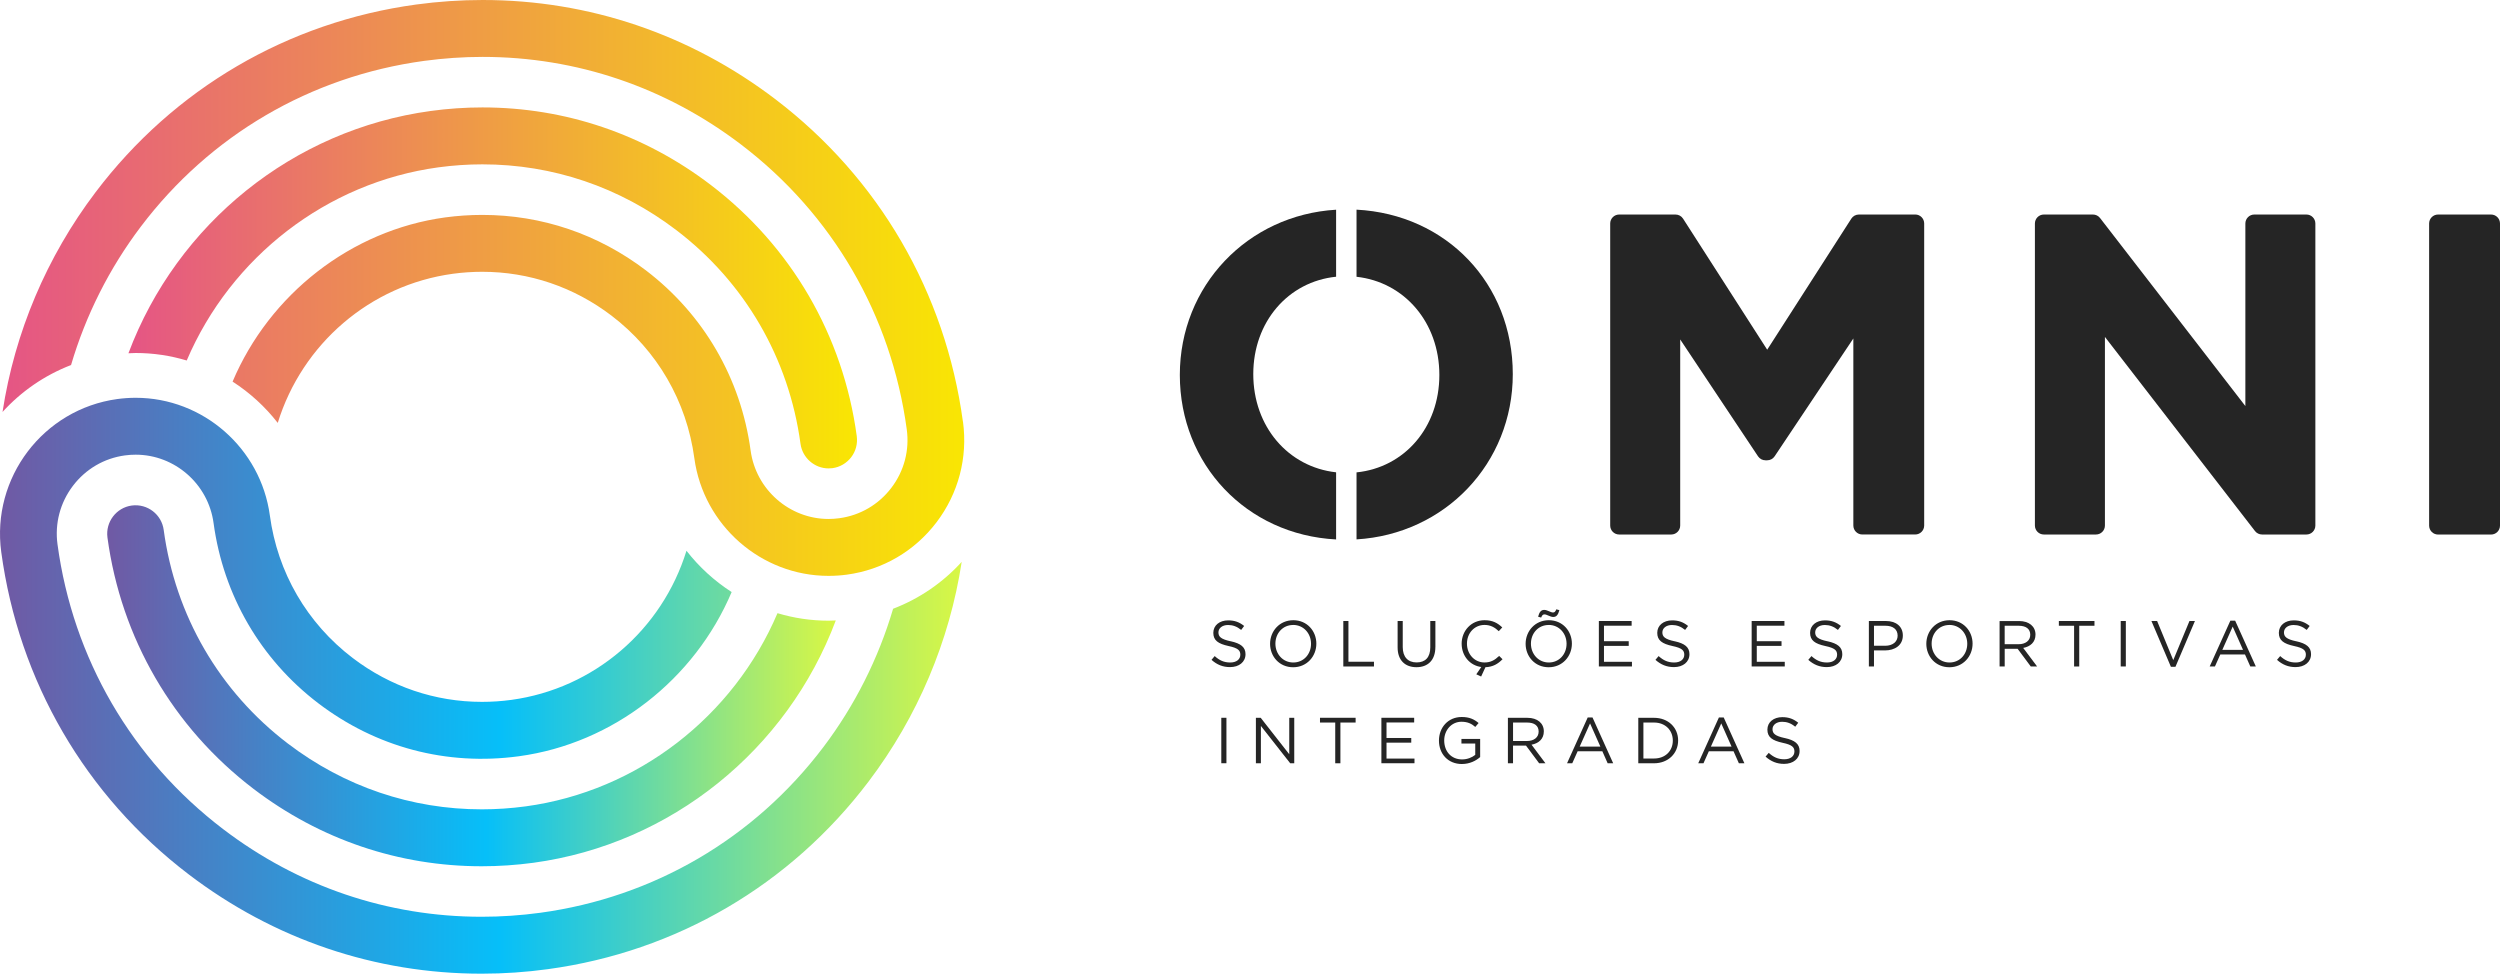
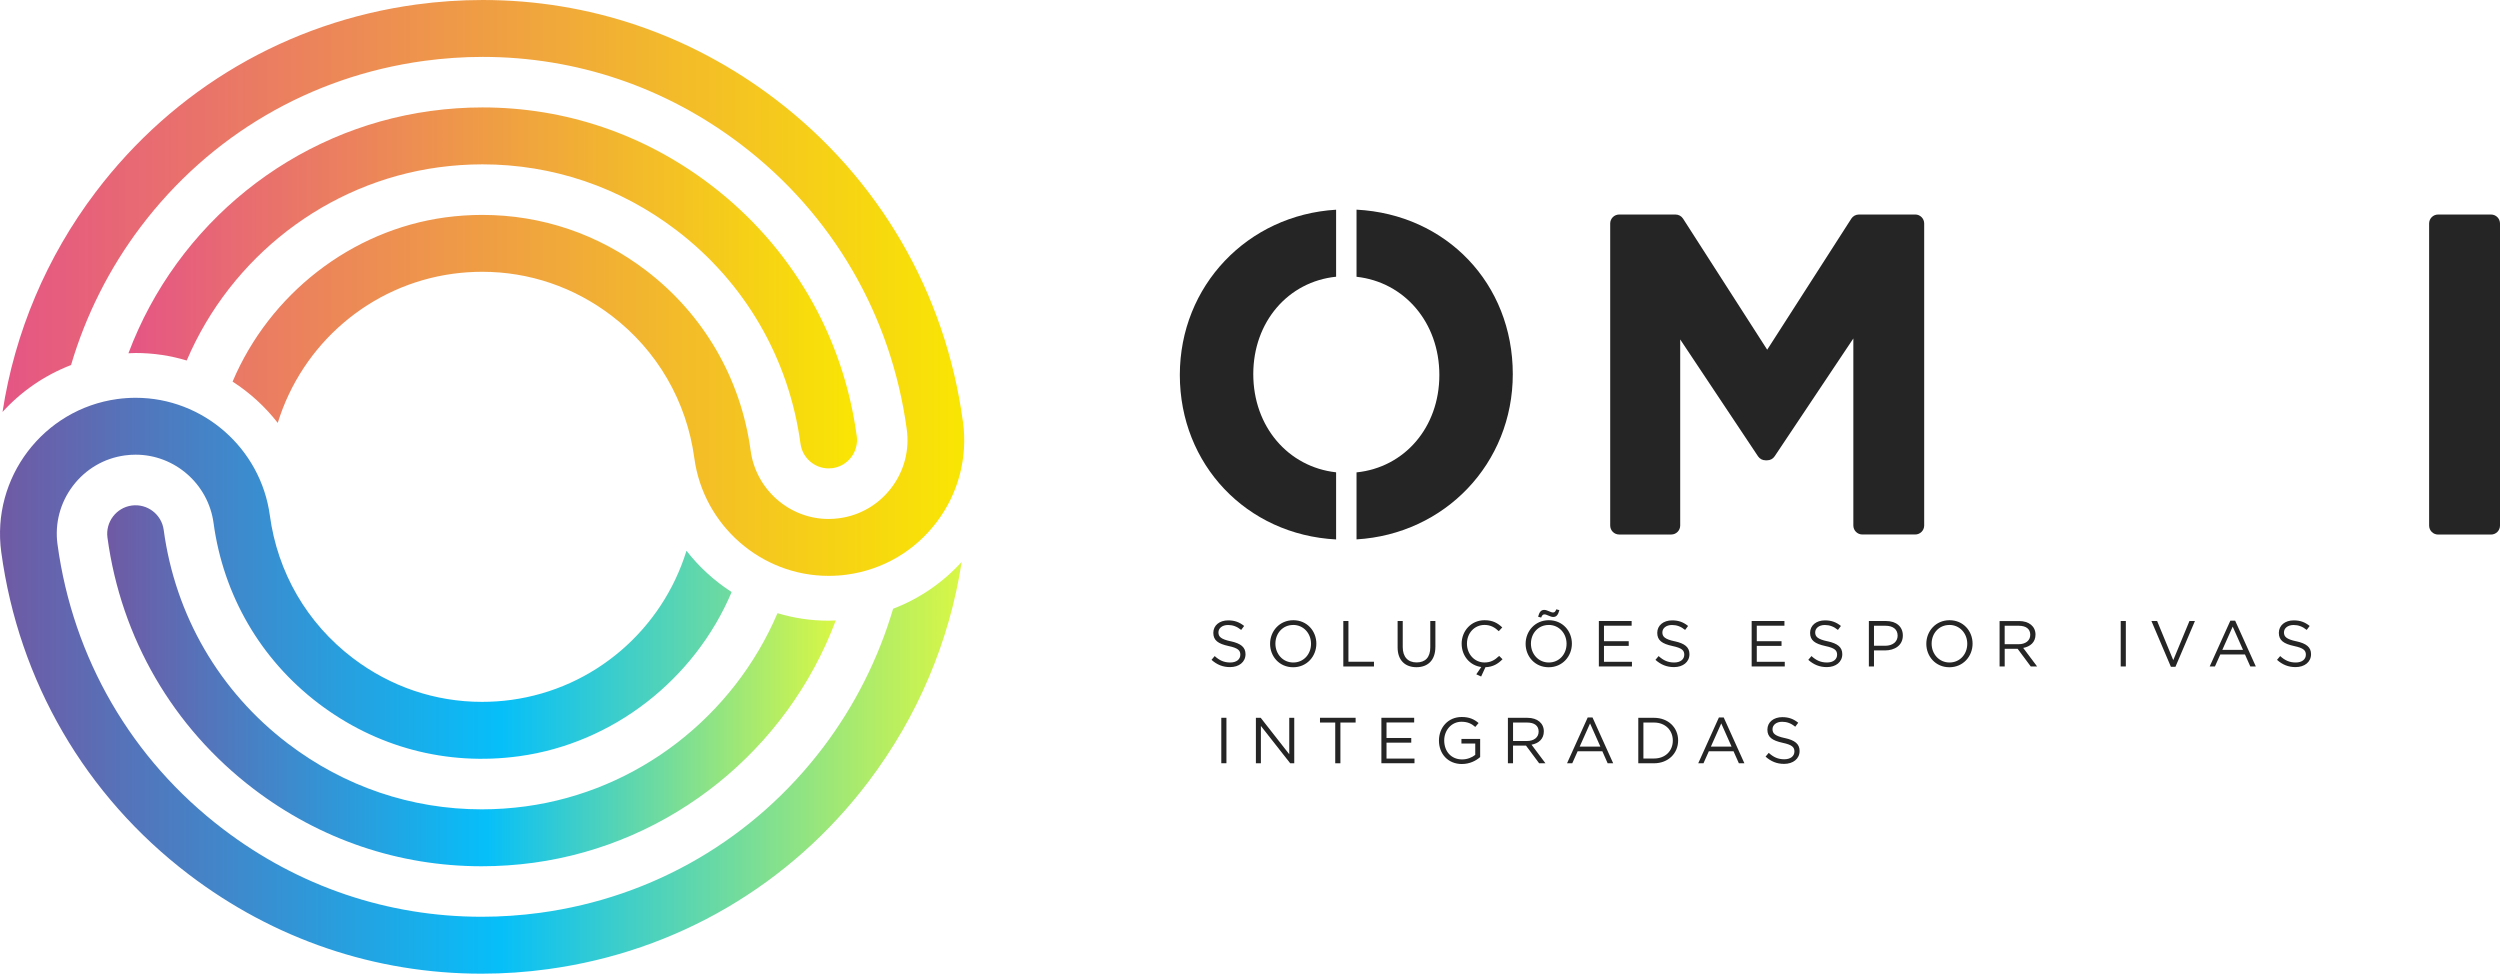
<svg xmlns="http://www.w3.org/2000/svg" width="190" height="74" viewBox="0 0 190 74" fill="none">
  <g clip-path="url(#clip0_9_4)">
    <path d="M67.877 46.263C66.763 50.039 64.968 53.616 62.577 56.779C57.322 63.722 49.681 68.196 41.06 69.371C39.582 69.572 38.081 69.674 36.6 69.674C29.465 69.674 22.67 67.369 16.949 63.006C10.011 57.721 5.544 50.037 4.37 41.368C4.156 39.783 4.571 38.206 5.539 36.927C6.51 35.648 7.913 34.826 9.494 34.611C9.77 34.573 10.044 34.556 10.312 34.556C13.287 34.556 15.831 36.789 16.231 39.752C16.976 45.242 19.803 50.106 24.193 53.45C28.563 56.779 33.93 58.226 39.445 57.474C46.615 56.495 52.802 51.622 55.605 44.996C54.294 44.151 53.132 43.09 52.172 41.858C50.318 47.863 45.156 52.331 38.863 53.191C38.127 53.291 37.376 53.342 36.633 53.342C33.066 53.342 29.668 52.187 26.803 50.006C23.331 47.36 21.094 43.511 20.508 39.17C19.816 34.075 15.435 30.232 10.314 30.232C9.85 30.232 9.379 30.265 8.915 30.327C3.287 31.099 -0.67 36.313 0.095 41.955C1.426 51.768 6.485 60.468 14.341 66.452C20.82 71.389 28.514 74 36.596 74C38.286 74 39.986 73.885 41.644 73.656C51.41 72.325 60.063 67.259 66.014 59.394C69.741 54.469 72.163 48.736 73.089 42.702C71.639 44.295 69.862 45.505 67.882 46.263H67.877Z" fill="url(#paint0_linear_9_4)" />
    <path d="M62.966 47.172C61.626 47.172 60.324 46.972 59.089 46.602C55.74 54.461 48.461 60.123 39.964 61.282C38.855 61.432 37.729 61.51 36.622 61.51C31.271 61.51 26.173 59.782 21.879 56.511C16.675 52.544 13.322 46.777 12.442 40.28C12.29 39.11 11.213 38.261 10.013 38.42C8.835 38.582 8.008 39.675 8.167 40.856C9.204 48.506 13.148 55.289 19.268 59.954C24.321 63.804 30.316 65.836 36.609 65.836H36.611C37.922 65.836 39.246 65.745 40.545 65.57C50.996 64.143 59.82 57 63.52 47.154C63.337 47.161 63.151 47.172 62.966 47.172Z" fill="url(#paint1_linear_9_4)" />
    <path d="M73.182 32.049C71.854 22.236 66.796 13.536 58.938 7.548C52.457 2.611 44.761 0 36.684 0C35.011 0 33.313 0.115 31.635 0.343C21.872 1.675 13.218 6.741 7.266 14.606C3.539 19.53 1.118 25.27 0.192 31.309C1.605 29.756 3.377 28.521 5.4 27.743C6.514 23.963 8.311 20.384 10.705 17.221C15.959 10.276 23.601 5.804 32.221 4.629C33.7 4.428 35.201 4.324 36.679 4.324C43.81 4.324 50.605 6.628 56.332 10.992C63.269 16.277 67.738 23.96 68.914 32.632C69.13 34.221 68.715 35.797 67.745 37.073C66.776 38.347 65.373 39.17 63.788 39.385C63.512 39.422 63.238 39.442 62.972 39.442C59.997 39.442 57.451 37.208 57.048 34.245C56.306 28.761 53.479 23.896 49.089 20.548C45.468 17.791 41.169 16.333 36.655 16.333C35.714 16.333 34.765 16.397 33.835 16.523C26.664 17.503 20.479 22.378 17.677 29.002C18.987 29.846 20.15 30.908 21.109 32.14C22.964 26.132 28.127 21.667 34.416 20.807C35.154 20.707 35.904 20.656 36.646 20.656C40.214 20.656 43.614 21.811 46.478 23.991C49.949 26.637 52.183 30.485 52.771 34.828C53.463 39.923 57.846 43.766 62.968 43.766C63.441 43.766 63.912 43.735 64.365 43.673C67.088 43.303 69.508 41.889 71.177 39.693C72.842 37.496 73.556 34.784 73.187 32.049H73.182Z" fill="url(#paint2_linear_9_4)" />
    <path d="M65.114 33.146C64.078 25.496 60.134 18.715 54.009 14.048C48.958 10.198 42.962 8.164 36.666 8.164C35.358 8.164 34.034 8.255 32.734 8.434C22.283 9.859 13.459 17 9.761 26.848C9.947 26.841 10.133 26.828 10.316 26.828C11.655 26.828 12.957 27.027 14.191 27.398C17.544 19.539 24.821 13.877 33.315 12.718C34.427 12.568 35.552 12.49 36.66 12.49C42.011 12.49 47.11 14.219 51.403 17.492C56.606 21.456 59.957 27.223 60.839 33.731C60.985 34.795 61.905 35.599 62.974 35.599C63.072 35.599 63.165 35.593 63.269 35.58C63.834 35.502 64.338 35.207 64.692 34.748C65.039 34.294 65.189 33.729 65.114 33.148V33.146Z" fill="url(#paint3_linear_9_4)" />
    <path d="M93.536 48.736C94.305 48.905 94.659 49.186 94.659 49.718C94.659 50.314 94.166 50.7 93.483 50.7C92.937 50.7 92.488 50.518 92.075 50.148L92.316 49.862C92.676 50.188 93.021 50.35 93.498 50.35C93.975 50.35 94.265 50.108 94.265 49.758C94.265 49.432 94.093 49.251 93.37 49.098C92.576 48.925 92.212 48.668 92.212 48.096C92.212 47.524 92.689 47.148 93.343 47.148C93.845 47.148 94.205 47.292 94.555 47.573L94.329 47.874C94.009 47.613 93.688 47.5 93.335 47.5C92.886 47.5 92.601 47.746 92.601 48.063C92.601 48.38 92.777 48.577 93.536 48.739V48.736Z" fill="#252525" />
    <path d="M98.279 50.711C97.229 50.711 96.526 49.887 96.526 48.929C96.526 47.972 97.24 47.136 98.29 47.136C99.34 47.136 100.043 47.961 100.043 48.918C100.043 49.876 99.329 50.711 98.279 50.711ZM98.279 47.498C97.492 47.498 96.931 48.129 96.931 48.918C96.931 49.707 97.501 50.35 98.29 50.35C99.079 50.35 99.638 49.718 99.638 48.927C99.638 48.136 99.068 47.495 98.279 47.495V47.498Z" fill="#252525" />
    <path d="M102.092 47.196H102.481V50.292H104.422V50.653H102.092V47.199V47.196Z" fill="#252525" />
    <path d="M109.088 49.175C109.088 50.181 108.511 50.707 107.651 50.707C106.791 50.707 106.219 50.184 106.219 49.206V47.196H106.608V49.18C106.608 49.924 107.001 50.345 107.662 50.345C108.323 50.345 108.701 49.96 108.701 49.204V47.194H109.09V49.173L109.088 49.175Z" fill="#252525" />
    <path d="M111.084 48.929C111.084 47.943 111.813 47.136 112.828 47.136C113.454 47.136 113.827 47.358 114.172 47.684L113.907 47.97C113.617 47.693 113.29 47.495 112.824 47.495C112.061 47.495 111.489 48.111 111.489 48.916C111.489 49.72 112.065 50.348 112.824 50.348C113.297 50.348 113.606 50.166 113.935 49.849L114.192 50.102C113.847 50.452 113.473 50.684 112.892 50.709L112.567 51.416L112.198 51.247L112.578 50.693C111.707 50.58 111.086 49.844 111.086 48.925L111.084 48.929Z" fill="#252525" />
    <path d="M117.7 50.711C116.65 50.711 115.947 49.887 115.947 48.929C115.947 47.972 116.661 47.136 117.711 47.136C118.761 47.136 119.464 47.961 119.464 48.918C119.464 49.876 118.75 50.711 117.7 50.711ZM117.7 47.498C116.913 47.498 116.351 48.129 116.351 48.918C116.351 49.707 116.922 50.35 117.711 50.35C118.5 50.35 119.059 49.718 119.059 48.927C119.059 48.136 118.489 47.495 117.7 47.495V47.498ZM118.045 46.89C117.824 46.89 117.552 46.693 117.384 46.693C117.255 46.693 117.202 46.758 117.127 46.935L116.895 46.87C116.995 46.5 117.127 46.352 117.364 46.352C117.585 46.352 117.857 46.549 118.025 46.549C118.153 46.549 118.206 46.485 118.281 46.308L118.513 46.372C118.414 46.742 118.281 46.89 118.045 46.89Z" fill="#252525" />
    <path d="M124.004 47.553H121.902V48.732H123.783V49.087H121.902V50.297H124.028V50.651H121.513V47.196H124.004V47.551V47.553Z" fill="#252525" />
    <path d="M127.275 48.736C128.044 48.905 128.398 49.186 128.398 49.718C128.398 50.314 127.905 50.7 127.222 50.7C126.676 50.7 126.228 50.518 125.814 50.148L126.055 49.862C126.415 50.188 126.76 50.35 127.238 50.35C127.715 50.35 128.005 50.108 128.005 49.758C128.005 49.432 127.832 49.251 127.109 49.098C126.316 48.925 125.951 48.668 125.951 48.096C125.951 47.524 126.429 47.148 127.083 47.148C127.585 47.148 127.945 47.292 128.294 47.573L128.069 47.874C127.748 47.613 127.428 47.5 127.074 47.5C126.625 47.5 126.34 47.746 126.34 48.063C126.34 48.38 126.517 48.577 127.275 48.739V48.736Z" fill="#252525" />
    <path d="M135.617 47.553H133.515V48.732H135.396V49.087H133.515V50.297H135.642V50.651H133.126V47.196H135.617V47.551V47.553Z" fill="#252525" />
    <path d="M138.891 48.736C139.66 48.905 140.014 49.186 140.014 49.718C140.014 50.314 139.521 50.7 138.838 50.7C138.292 50.7 137.843 50.518 137.43 50.148L137.671 49.862C138.031 50.188 138.376 50.35 138.853 50.35C139.331 50.35 139.62 50.108 139.62 49.758C139.62 49.432 139.448 49.251 138.725 49.098C137.932 48.925 137.567 48.668 137.567 48.096C137.567 47.524 138.044 47.148 138.699 47.148C139.2 47.148 139.561 47.292 139.91 47.573L139.682 47.874C139.362 47.613 139.041 47.5 138.688 47.5C138.239 47.5 137.954 47.746 137.954 48.063C137.954 48.38 138.131 48.577 138.889 48.739L138.891 48.736Z" fill="#252525" />
    <path d="M143.261 49.432H142.423V50.651H142.034V47.196H143.325C144.103 47.196 144.616 47.611 144.616 48.298C144.616 49.049 143.995 49.432 143.261 49.432ZM143.294 47.557H142.423V49.078H143.274C143.844 49.078 144.22 48.772 144.22 48.313C144.22 47.815 143.851 47.557 143.294 47.557Z" fill="#252525" />
    <path d="M148.153 50.711C147.105 50.711 146.4 49.887 146.4 48.929C146.4 47.972 147.114 47.136 148.164 47.136C149.214 47.136 149.916 47.961 149.916 48.918C149.916 49.876 149.203 50.711 148.153 50.711ZM148.153 47.498C147.366 47.498 146.804 48.129 146.804 48.918C146.804 49.707 147.374 50.35 148.164 50.35C148.953 50.35 149.512 49.718 149.512 48.927C149.512 48.136 148.942 47.495 148.153 47.495V47.498Z" fill="#252525" />
    <path d="M154.339 50.653L153.34 49.31H152.357V50.653H151.968V47.199H153.451C154.209 47.199 154.698 47.608 154.698 48.229C154.698 48.807 154.304 49.142 153.763 49.242L154.821 50.653H154.344H154.339ZM153.418 47.557H152.355V48.96H153.413C153.931 48.96 154.3 48.694 154.3 48.245C154.3 47.795 153.975 47.557 153.418 47.557Z" fill="#252525" />
-     <path d="M158.024 50.653H157.631V47.557H156.473V47.196H159.18V47.557H158.022V50.653H158.024Z" fill="#252525" />
    <path d="M161.563 47.196V50.651H161.174V47.196H161.563Z" fill="#252525" />
    <path d="M166.397 47.196H166.815L165.334 50.678H164.989L163.508 47.196H163.941L165.168 50.172L166.399 47.196H166.397Z" fill="#252525" />
    <path d="M171.441 50.653H171.024L170.619 49.74H168.743L168.334 50.653H167.936L169.507 47.172H169.872L171.444 50.653H171.441ZM169.684 47.626L168.897 49.388H170.469L169.686 47.626H169.684Z" fill="#252525" />
    <path d="M174.516 48.736C175.285 48.905 175.639 49.186 175.639 49.718C175.639 50.314 175.146 50.7 174.461 50.7C173.915 50.7 173.466 50.518 173.053 50.148L173.294 49.862C173.654 50.188 173.999 50.35 174.476 50.35C174.954 50.35 175.246 50.108 175.246 49.758C175.246 49.432 175.073 49.251 174.35 49.098C173.557 48.925 173.192 48.668 173.192 48.096C173.192 47.524 173.67 47.148 174.324 47.148C174.826 47.148 175.186 47.292 175.535 47.573L175.31 47.874C174.989 47.613 174.669 47.5 174.315 47.5C173.866 47.5 173.581 47.746 173.581 48.063C173.581 48.38 173.758 48.577 174.516 48.739V48.736Z" fill="#252525" />
    <path d="M93.209 54.551V58.006H92.819V54.551H93.209Z" fill="#252525" />
    <path d="M97.983 54.551H98.363V58.006H98.054L95.828 55.172V58.006H95.448V54.551H95.812L97.983 57.322V54.551Z" fill="#252525" />
    <path d="M101.871 58.009H101.478V54.913H100.319V54.551H103.027V54.913H101.871V58.009Z" fill="#252525" />
    <path d="M107.477 54.908H105.375V56.087H107.256V56.442H105.375V57.652H107.501V58.006H104.986V54.551H107.477V54.906V54.908Z" fill="#252525" />
    <path d="M111.113 58.066C110.03 58.066 109.36 57.277 109.36 56.285C109.36 55.292 110.054 54.492 111.088 54.492C111.67 54.492 112.028 54.66 112.373 54.95L112.121 55.247C111.855 55.015 111.559 54.853 111.071 54.853C110.308 54.853 109.76 55.5 109.76 56.273C109.76 57.102 110.286 57.716 111.124 57.716C111.517 57.716 111.882 57.563 112.119 57.37V56.511H111.069V56.16H112.492V57.537C112.172 57.822 111.69 58.064 111.108 58.064L111.113 58.066Z" fill="#252525" />
    <path d="M116.975 58.009L115.976 56.666H114.99V58.009H114.601V54.554H116.084C116.842 54.554 117.331 54.964 117.331 55.584C117.331 56.163 116.937 56.497 116.396 56.597L117.454 58.009H116.977H116.975ZM116.055 54.913H114.992V56.316H116.051C116.568 56.316 116.937 56.05 116.937 55.6C116.937 55.15 116.612 54.913 116.055 54.913Z" fill="#252525" />
    <path d="M122.6 58.009H122.182L121.778 57.096H119.901L119.492 58.009H119.095L120.666 54.527H121.031L122.602 58.009H122.6ZM120.843 54.981L120.056 56.743H121.628L120.845 54.981H120.843Z" fill="#252525" />
    <path d="M125.706 58.009H124.51V54.554H125.706C126.789 54.554 127.538 55.298 127.538 56.276C127.538 57.253 126.789 58.009 125.706 58.009ZM125.706 54.913H124.899V57.647H125.706C126.577 57.647 127.134 57.056 127.134 56.285C127.134 55.513 126.577 54.913 125.706 54.913Z" fill="#252525" />
    <path d="M132.571 58.009H132.154L131.749 57.096H129.872L129.464 58.009H129.066L130.637 54.527H131.002L132.574 58.009H132.571ZM130.814 54.981L130.027 56.743H131.599L130.816 54.981H130.814Z" fill="#252525" />
    <path d="M135.646 56.092C136.415 56.26 136.769 56.542 136.769 57.073C136.769 57.67 136.276 58.055 135.591 58.055C135.045 58.055 134.596 57.873 134.183 57.503L134.424 57.218C134.784 57.543 135.129 57.705 135.606 57.705C136.084 57.705 136.376 57.464 136.376 57.113C136.376 56.788 136.203 56.606 135.48 56.453C134.687 56.28 134.322 56.023 134.322 55.451C134.322 54.88 134.799 54.503 135.454 54.503C135.956 54.503 136.316 54.647 136.665 54.928L136.44 55.23C136.119 54.968 135.799 54.855 135.445 54.855C134.996 54.855 134.711 55.101 134.711 55.418C134.711 55.735 134.888 55.932 135.646 56.094V56.092Z" fill="#252525" />
    <path d="M145.558 16.304H141.274C141.042 16.304 140.827 16.421 140.701 16.616L134.307 26.578L127.912 16.616C127.786 16.421 127.571 16.304 127.339 16.304H123.056C122.68 16.304 122.375 16.61 122.375 16.986V39.941C122.375 40.318 122.68 40.623 123.056 40.623H127.014C127.39 40.623 127.695 40.318 127.695 39.941V25.798L133.61 34.68C133.736 34.87 133.948 34.983 134.176 34.983H134.307C134.534 34.983 134.746 34.87 134.872 34.68L140.854 25.724V39.939C140.854 40.315 141.159 40.621 141.535 40.621H145.558C145.933 40.621 146.238 40.315 146.238 39.939V16.984C146.238 16.608 145.933 16.302 145.558 16.302V16.304Z" fill="#252525" />
-     <path d="M175.288 16.304H171.329C170.953 16.304 170.648 16.61 170.648 16.986V30.861L159.602 16.568C159.474 16.401 159.275 16.304 159.063 16.304H155.334C154.958 16.304 154.653 16.61 154.653 16.986V39.941C154.653 40.318 154.958 40.623 155.334 40.623H159.293C159.669 40.623 159.974 40.318 159.974 39.941V25.607L171.38 40.36C171.508 40.526 171.707 40.623 171.919 40.623H175.288C175.663 40.623 175.968 40.318 175.968 39.941V16.986C175.968 16.61 175.663 16.304 175.288 16.304Z" fill="#252525" />
    <path d="M189.319 16.304H185.294C184.918 16.304 184.613 16.609 184.613 16.986V39.943C184.613 40.32 184.918 40.626 185.294 40.626H189.319C189.695 40.626 190 40.32 190 39.943V16.986C190 16.609 189.695 16.304 189.319 16.304Z" fill="#252525" />
    <path d="M95.249 28.433C95.249 24.452 97.908 21.401 101.544 21.031V15.938C94.822 16.339 89.667 21.711 89.667 28.499C89.667 35.287 94.723 40.641 101.544 40.998V35.896C97.906 35.495 95.249 32.426 95.249 28.433Z" fill="#252525" />
    <path d="M114.972 28.433C114.972 21.543 109.917 16.291 103.096 15.934V21.035C106.734 21.436 109.391 24.506 109.391 28.499C109.391 32.492 106.732 35.531 103.096 35.901V40.993C109.817 40.592 114.972 35.221 114.972 28.433Z" fill="#252525" />
  </g>
  <defs>
    <linearGradient id="paint0_linear_9_4" x1="1.27546e-05" y1="52.118" x2="73.087" y2="52.118" gradientUnits="userSpaceOnUse">
      <stop stop-color="#7059A4" />
      <stop offset="0.52" stop-color="#06BFF9" />
      <stop offset="1" stop-color="#D9F744" />
    </linearGradient>
    <linearGradient id="paint1_linear_9_4" x1="8.145" y1="52.118" x2="63.518" y2="52.118" gradientUnits="userSpaceOnUse">
      <stop stop-color="#7059A4" />
      <stop offset="0.52" stop-color="#06BFF9" />
      <stop offset="1" stop-color="#D9F744" />
    </linearGradient>
    <linearGradient id="paint2_linear_9_4" x1="0.192" y1="21.882" x2="73.277" y2="21.882" gradientUnits="userSpaceOnUse">
      <stop stop-color="#E55585" />
      <stop offset="1" stop-color="#F9E603" />
    </linearGradient>
    <linearGradient id="paint3_linear_9_4" x1="9.761" y1="21.882" x2="65.134" y2="21.882" gradientUnits="userSpaceOnUse">
      <stop stop-color="#E55585" />
      <stop offset="1" stop-color="#F9E603" />
    </linearGradient>
    <clipPath id="clip0_9_4">
      <rect width="190" height="74" fill="white" />
    </clipPath>
  </defs>
</svg>